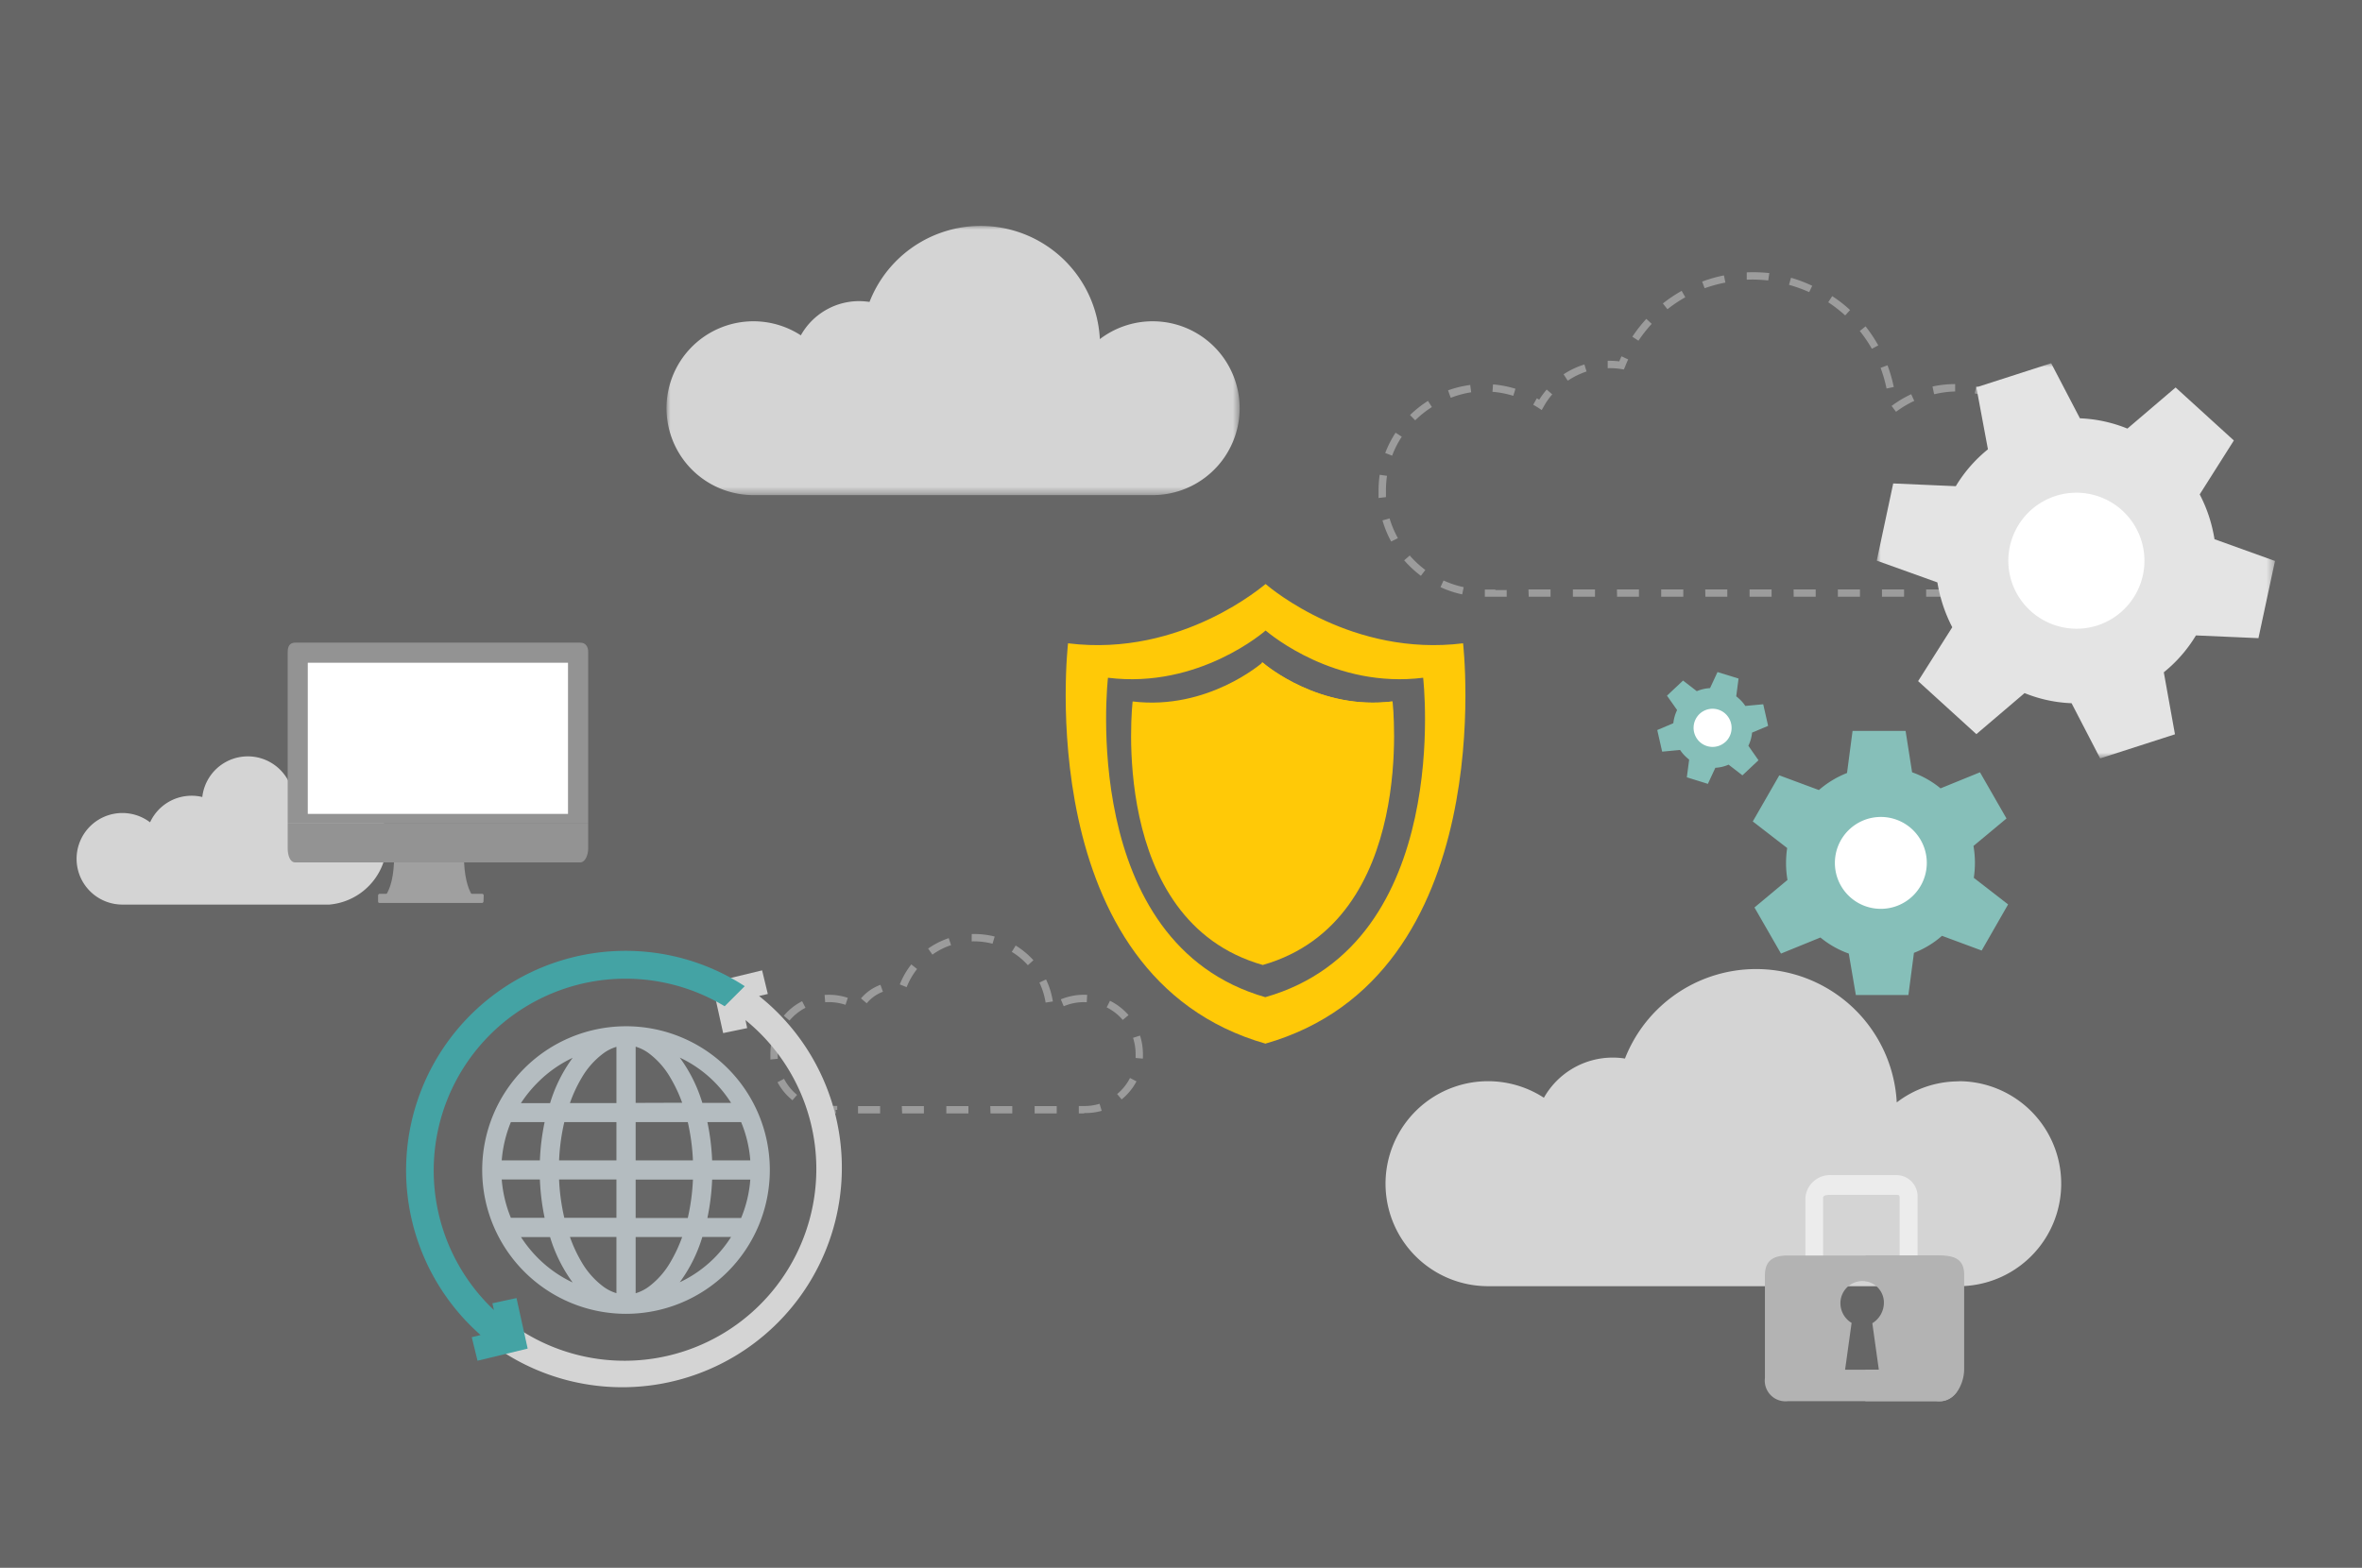
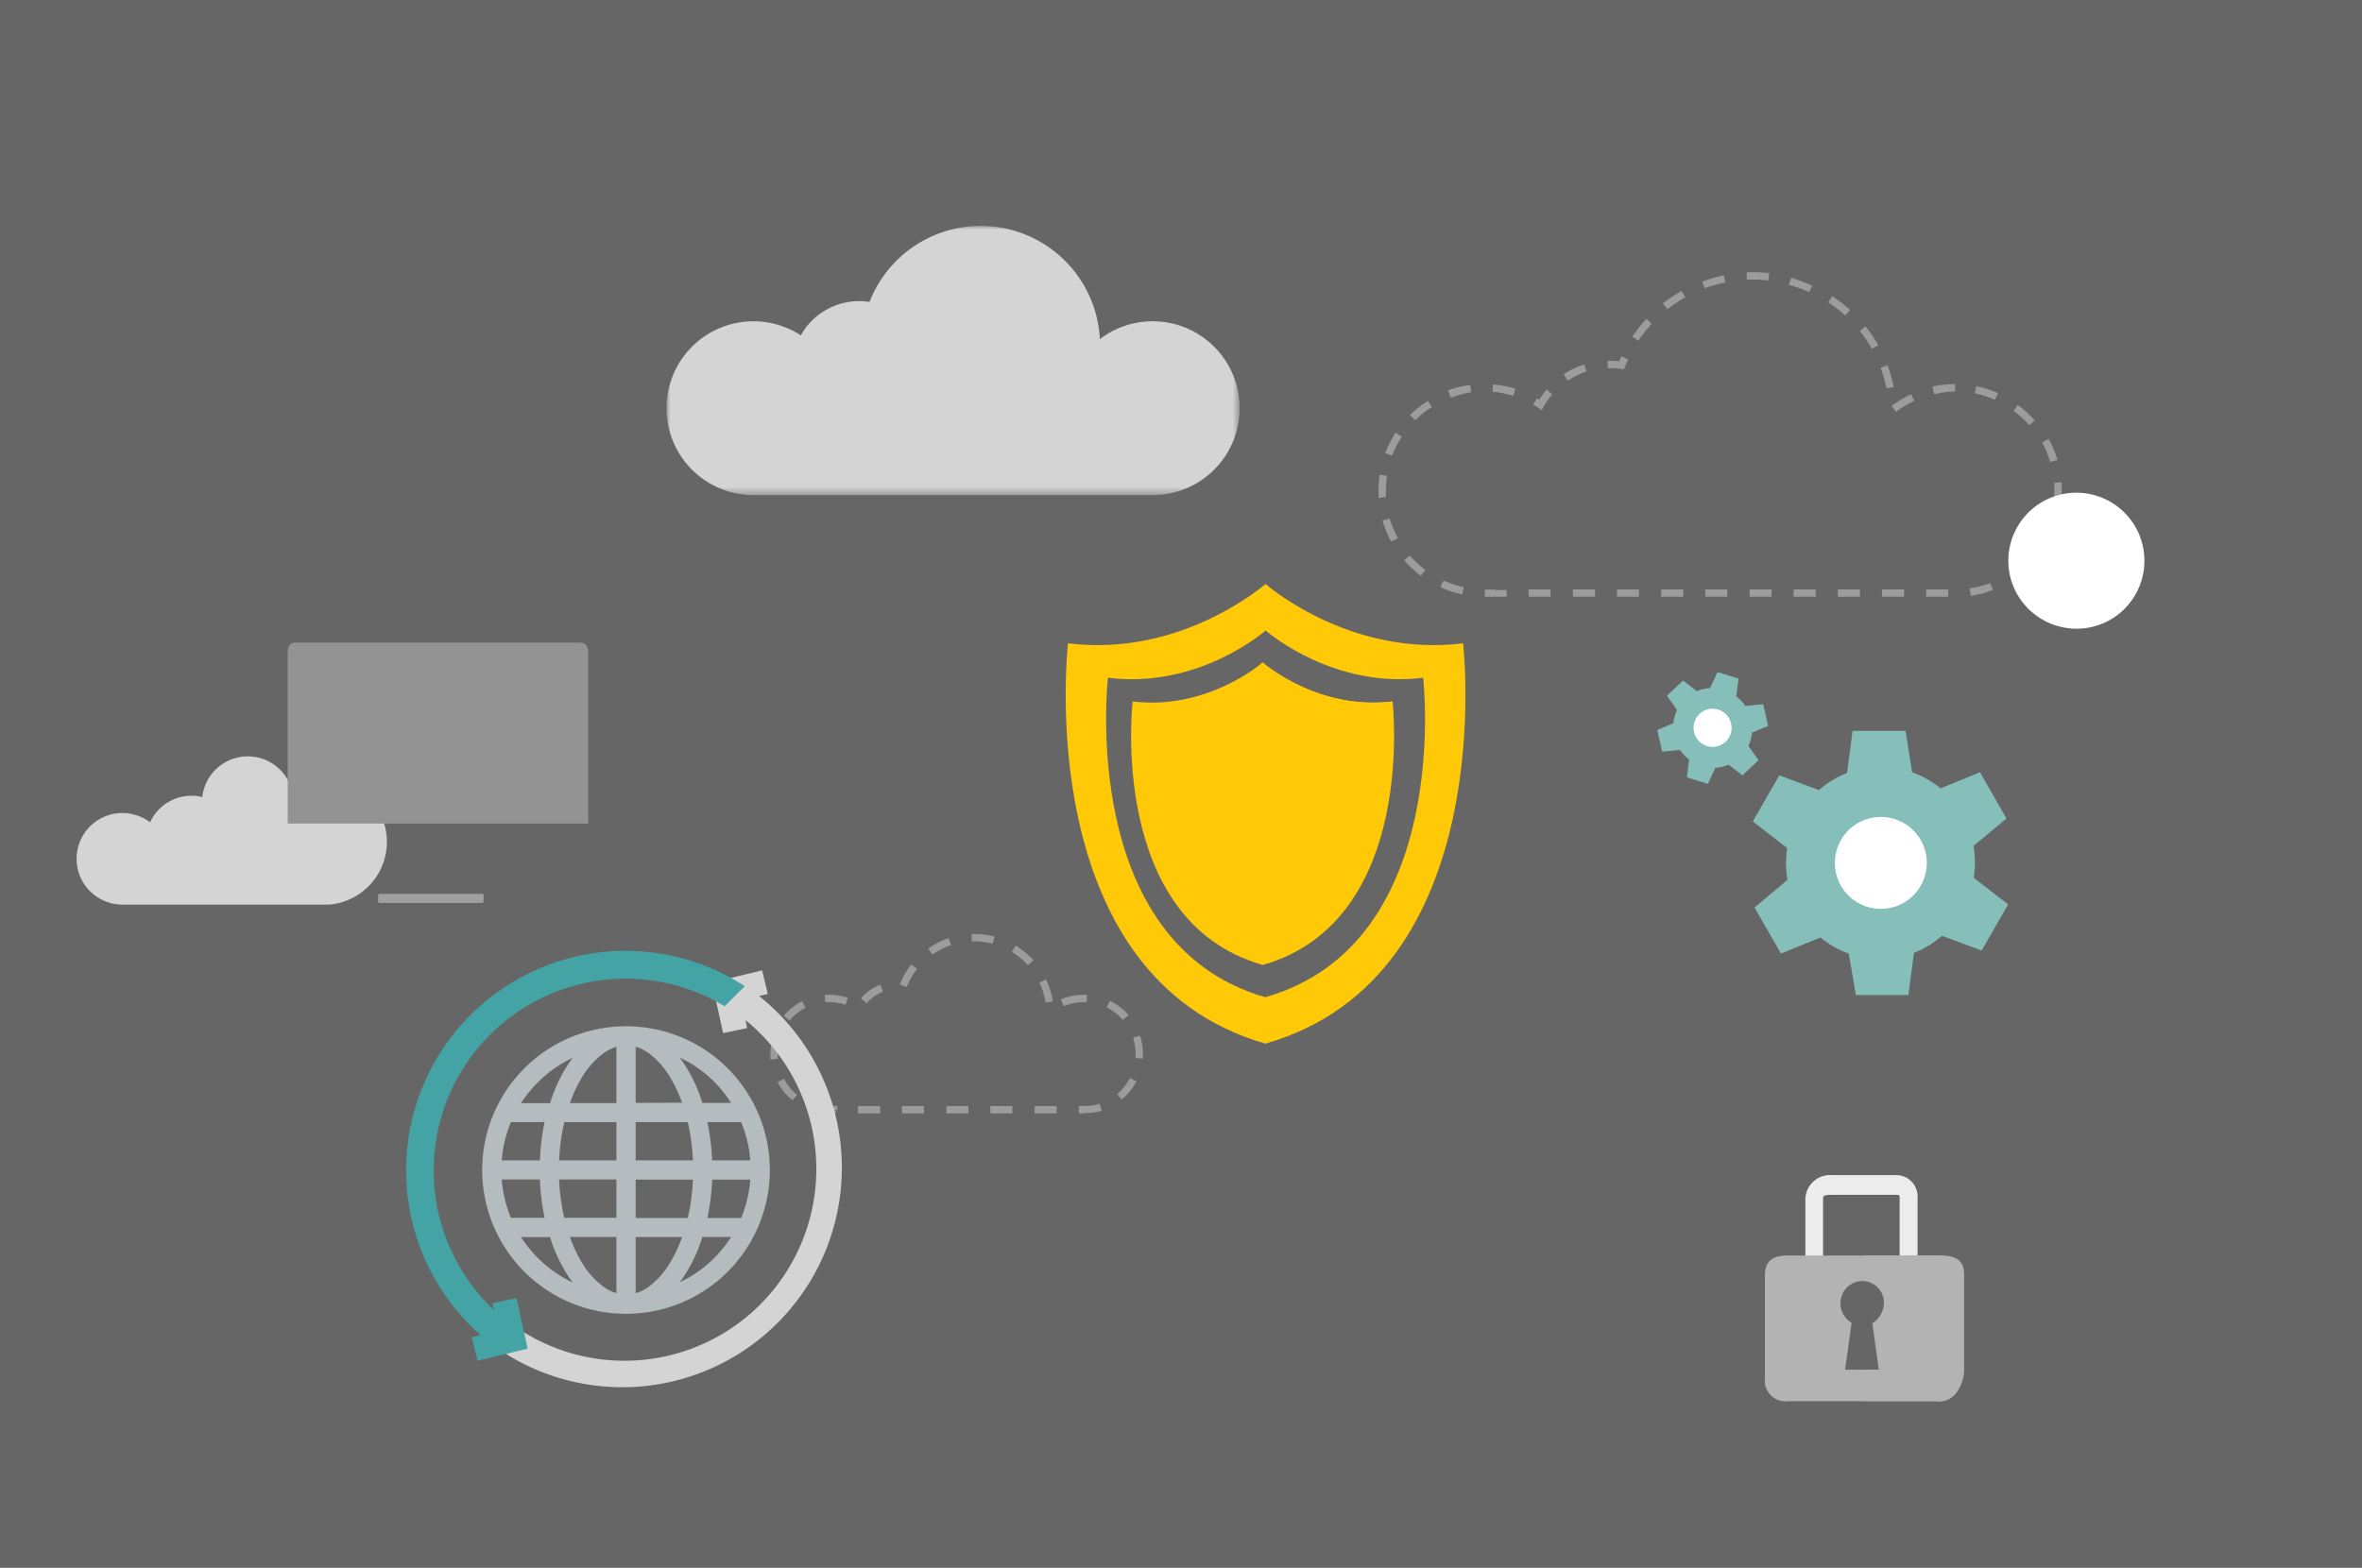
<svg xmlns="http://www.w3.org/2000/svg" viewBox="0 0 294 195.18">
  <rect x="0" y="0" width="294" height="195.18" fill="#333333" stroke="none" />
  <defs>
    <style>.cls-1,.cls-16{fill:#fff;}.cls-1,.cls-10,.cls-11,.cls-12,.cls-13,.cls-14,.cls-17,.cls-2,.cls-4,.cls-5,.cls-6,.cls-7,.cls-9{fill-rule:evenodd;}.cls-2{fill:#c6c6c6;}.cls-3{mask:url(#mask);}.cls-4{fill:#7b7b7b;}.cls-5{fill:#9ba6ab;}.cls-6{fill:#058486;}.cls-7{fill:#5daaa1;}.cls-8{mask:url(#mask-2-2);}.cls-9{fill:#dbdbdb;}.cls-10{fill:#fbd13b;}.cls-11{fill:#e6e6e6;}.cls-12{fill:#999;}.cls-13{fill:gray;}.cls-14{fill:#6f6f6f;}.cls-15{opacity:0.25;}.cls-17{fill:#ffc907;}</style>
    <mask id="mask" x="82.96" y="28.09" width="71.34" height="33.5" maskUnits="userSpaceOnUse">
      <g id="mask-2">
        <polygon id="path-1" class="cls-1" points="82.96 28.09 154.3 28.09 154.3 61.59 82.96 61.59 82.96 28.09" />
      </g>
    </mask>
    <mask id="mask-2-2" x="233.6" y="45.21" width="49.59" height="49.23" maskUnits="userSpaceOnUse">
      <g id="mask-4">
-         <polygon id="path-3" class="cls-1" points="283.19 94.43 283.19 45.21 258.39 45.21 233.6 45.21 233.6 94.43 283.19 94.43" />
-       </g>
+         </g>
    </mask>
  </defs>
  <title>s_1</title>
  <g id="レイヤー_2" data-name="レイヤー 2">
    <g id="レイヤー_1-2" data-name="レイヤー 1">
      <path id="Fill-1" class="cls-2" d="M36.37,98.47a5.7,5.7,0,0,0-11.19.76,5.27,5.27,0,0,0-1.33-.16,5.68,5.68,0,0,0-5.17,3.31,5.7,5.7,0,1,0-3.44,10.24H41A7.84,7.84,0,0,0,41,97,7.77,7.77,0,0,0,36.37,98.47Z" />
      <g id="Group-5">
        <g class="cls-3">
          <path id="Fill-3" class="cls-2" d="M143.48,40a10.82,10.82,0,0,0-6.58,2.22,14.85,14.85,0,0,0-28.67-4.63,9.1,9.1,0,0,0-1.29-.1,8.32,8.32,0,0,0-7.26,4.26,10.82,10.82,0,1,0-5.9,19.89l.75,0v0h48.95a10.82,10.82,0,1,0,0-21.64" />
        </g>
      </g>
      <path id="Fill-6" class="cls-4" d="M123.54,117.49a9.41,9.41,0,0,0-2.59-.29l0-.91a10.21,10.21,0,0,1,2.86.31Zm-7.48,1.36-.53-.75a9.66,9.66,0,0,1,2.56-1.3l.29.87A8.61,8.61,0,0,0,116.06,118.85Zm11.88,1.32a8.68,8.68,0,0,0-2-1.66l.48-.79a10,10,0,0,1,2.21,1.83ZM112,122.56a9.81,9.81,0,0,1,1.43-2.49l.72.57a9.09,9.09,0,0,0-1.3,2.26Zm18.15,2.26a9.46,9.46,0,0,0-.77-2.49l.82-.39a9.8,9.8,0,0,1,.85,2.74Zm-22.28.08-.7-.6a5.79,5.79,0,0,1,2.42-1.69l.31.86A4.83,4.83,0,0,0,107.89,124.9Zm-2.63.2a6.58,6.58,0,0,0-2.53-.32l-.07-.91a7.47,7.47,0,0,1,2.89.36Zm27.16.17-.36-.85a7.53,7.53,0,0,1,3.28-.56l-.05.92A6.4,6.4,0,0,0,132.42,125.27Zm7.35,1.71a6.3,6.3,0,0,0-2-1.56l.41-.82a7.42,7.42,0,0,1,2.31,1.78Zm-41.49.07-.7-.59a7.42,7.42,0,0,1,2.28-1.81l.42.82A6.4,6.4,0,0,0,98.28,127.05Zm44,4.75-.91-.08c0-.17,0-.34,0-.51a6.57,6.57,0,0,0-.32-2l.87-.28a7.42,7.42,0,0,1,.36,2.3A5.82,5.82,0,0,1,142.25,131.8Zm-46.37.11c0-.23,0-.47,0-.7a7.43,7.43,0,0,1,.34-2.2l.87.28a6.52,6.52,0,0,0-.29,1.92c0,.2,0,.41,0,.61Zm43.75,5-.59-.7a6.31,6.31,0,0,0,1.6-2l.81.42A7.16,7.16,0,0,1,139.63,136.86Zm-41,.07a7.19,7.19,0,0,1-1.86-2.24l.81-.43a6.39,6.39,0,0,0,1.62,2Zm5.41,1.64h-.76a7.19,7.19,0,0,1-2.07-.29l.25-.88a6.6,6.6,0,0,0,2.25.24l.49,0v.49H104Zm2.75,0h2.75v-.91h-2.75Zm5.49,0H115v-.91h-2.75Zm5.5,0h2.75v-.91h-2.75Zm5.5,0H126v-.91h-2.74Zm5.49,0h2.75v-.91h-2.75Zm6.2,0h-.7v-.92h.7a6.3,6.3,0,0,0,1.88-.28l.27.88A7.46,7.46,0,0,1,134.92,138.57Z" />
      <path id="Fill-8" class="cls-4" d="M220.09,34.92a17,17,0,0,0-2.67-.1l0-.91a18.86,18.86,0,0,1,2.81.09Zm-7.9,1-.32-.86a17.07,17.07,0,0,1,2.71-.77l.18.89A17.56,17.56,0,0,0,212.19,35.88Zm13,.45a18.32,18.32,0,0,0-2.51-.91l.25-.88a17.72,17.72,0,0,1,2.64,1ZM207.55,38.5l-.57-.72a18.38,18.38,0,0,1,2.34-1.57l.45.8A16.55,16.55,0,0,0,207.55,38.5Zm22.12.77a17.54,17.54,0,0,0-2.11-1.64l.5-.76a16.13,16.13,0,0,1,2.22,1.73Zm-25.73,3.15-.76-.5a17.71,17.71,0,0,1,1.74-2.22l.67.62A17.52,17.52,0,0,0,203.94,42.42Zm29.05,1a16.52,16.52,0,0,0-1.5-2.21l.72-.58A18.45,18.45,0,0,1,233.79,43ZM202.12,46l-.36-.06a9.09,9.09,0,0,0-1.65-.1l0-.92a9.85,9.85,0,0,1,1.44.07c.09-.21.18-.42.28-.63l.83.39c-.14.3-.27.6-.39.91Zm-7,1.37-.5-.77a10.06,10.06,0,0,1,2.59-1.22l.27.87A9.63,9.63,0,0,0,195.17,47.38Zm39.7,1a17.56,17.56,0,0,0-.74-2.57l.86-.32a18.11,18.11,0,0,1,.78,2.7Zm5.91.65-.19-.9a13.31,13.31,0,0,1,2.82-.3v.92A12.17,12.17,0,0,0,240.78,49.08Zm-52.37.26a12,12,0,0,0-2.59-.5l.07-.92a13.12,13.12,0,0,1,2.79.54Zm-7.81.18-.31-.86a13.08,13.08,0,0,1,2.76-.67l.12.91A12,12,0,0,0,180.6,49.52Zm67.77.32a11.56,11.56,0,0,0-2.52-.8l.18-.9a13.56,13.56,0,0,1,2.71.86ZM191.9,51.05l-.41-.27c-.21-.13-.43-.27-.65-.39l.45-.8.3.17a10.22,10.22,0,0,1,.93-1.26l.69.6a8.57,8.57,0,0,0-1.07,1.53Zm44.1.22-.55-.73a13.7,13.7,0,0,1,2.44-1.46l.38.83A12.75,12.75,0,0,0,236,51.27Zm-59.85,1.06-.64-.66a14,14,0,0,1,2.23-1.76l.49.77A12.27,12.27,0,0,0,176.15,52.33Zm76.47.61a12.71,12.71,0,0,0-2-1.78l.54-.74a13.13,13.13,0,0,1,2.1,1.91Zm-79.34,3.79-.86-.33a13.4,13.4,0,0,1,1.29-2.53l.77.5A11.65,11.65,0,0,0,173.28,56.73Zm81.91.79a12.7,12.7,0,0,0-1-2.43l.8-.45a13.13,13.13,0,0,1,1.11,2.62ZM171.59,62c0-.3,0-.59,0-.89a14.1,14.1,0,0,1,.14-2l.91.13a12.28,12.28,0,0,0-.13,1.82c0,.27,0,.55,0,.83Zm84.92.9-.91-.13a11.38,11.38,0,0,0,.11-1.66c0-.33,0-.66,0-1l.91-.07c0,.35,0,.7,0,1.05A13.34,13.34,0,0,1,256.51,62.89Zm-83.35,4.52a13.11,13.11,0,0,1-1.08-2.63l.88-.25A12.42,12.42,0,0,0,174,67Zm81.41.78-.77-.49A12.43,12.43,0,0,0,255,65.33l.86.31A13.44,13.44,0,0,1,254.57,68.19Zm-77.71,3.49a13.6,13.6,0,0,1-2.08-1.93l.69-.6a12.74,12.74,0,0,0,1.94,1.8Zm73.73.52-.5-.77a12.65,12.65,0,0,0,2.06-1.67l.65.65A13.12,13.12,0,0,1,250.59,72.2ZM182,74a12.78,12.78,0,0,1-2.7-.9l.38-.83a11.73,11.73,0,0,0,2.51.83Zm63.3.16-.13-.91a12.34,12.34,0,0,0,2.56-.66l.33.86A13.82,13.82,0,0,1,245.3,74.19Zm-57.76.13h-2.72V73.4l.82,0,.49,0v.06h1.41Zm2.74,0H193v-.91h-2.75Zm5.5,0h2.75v-.91h-2.75Zm5.5,0H204v-.91h-2.74Zm5.49,0h2.75v-.91h-2.75Zm5.5,0H215v-.91h-2.75Zm5.5,0h2.74v-.91h-2.74Zm5.49,0H226v-.91h-2.75Zm5.5,0h2.75v-.91h-2.75Zm5.49,0H237v-.91h-2.75Zm5.5,0h2.75v-.91h-2.75Z" />
-       <path id="Fill-10" class="cls-2" d="M243.84,134.63a12.66,12.66,0,0,0-7.75,2.62,17.53,17.53,0,0,0-33.83-5.46,9.42,9.42,0,0,0-1.51-.12,9.84,9.84,0,0,0-8.58,5,12.76,12.76,0,1,0-7,23.46l.9,0v0h57.73a12.76,12.76,0,1,0,0-25.52" />
      <path id="Fill-14" class="cls-5" d="M88.89,156.64a15.28,15.28,0,0,1-4.28,3A18.55,18.55,0,0,0,87.42,154H91A15.53,15.53,0,0,1,88.89,156.64Zm-24-2.62h3.58a18.78,18.78,0,0,0,2.81,5.65,15.42,15.42,0,0,1-4.28-3A16,16,0,0,1,64.84,154ZM67,134.7a15.22,15.22,0,0,1,4.28-3,18.61,18.61,0,0,0-2.81,5.64H64.84A16,16,0,0,1,67,134.7Zm24,2.61H87.42a18.61,18.61,0,0,0-2.81-5.64,15.08,15.08,0,0,1,4.28,3A15.46,15.46,0,0,1,91,137.31Zm-2.36,7.16a28.93,28.93,0,0,0-.59-4.77h4.2a15.47,15.47,0,0,1,1.14,4.77Zm-9.52,7.17v-4.78h7.13a26.47,26.47,0,0,1-.64,4.78Zm4.35,5.46a10.19,10.19,0,0,1-2.74,3.11,5.38,5.38,0,0,1-1.61.8v-7h5.79A18.24,18.24,0,0,1,83.47,157.1ZM76.73,154v7a5.26,5.26,0,0,1-1.61-.8,10.21,10.21,0,0,1-2.75-3.11A17.48,17.48,0,0,1,70.94,154Zm-7.14-7.16h7.14v4.78H70.24A25.61,25.61,0,0,1,69.59,146.86Zm-6,4.78a15.75,15.75,0,0,1-1.14-4.78H67.2a28.92,28.92,0,0,0,.59,4.78ZM76.73,139.7v4.77H69.59a25.62,25.62,0,0,1,.65-4.77Zm-4.36-5.46a10.09,10.09,0,0,1,2.75-3.11,5.26,5.26,0,0,1,1.61-.8v7H70.94A17.37,17.37,0,0,1,72.37,134.24Zm6.75,3.07v-7a5.38,5.38,0,0,1,1.61.8,10.07,10.07,0,0,1,2.74,3.11,18.13,18.13,0,0,1,1.44,3.07Zm6.49,2.39a26.48,26.48,0,0,1,.64,4.77H79.12V139.7Zm-17.82,0a28.93,28.93,0,0,0-.59,4.77H62.45a15.76,15.76,0,0,1,1.14-4.77Zm20.26,11.94a28.92,28.92,0,0,0,.59-4.78h4.75a15.46,15.46,0,0,1-1.14,4.78ZM77.92,127.77a17.9,17.9,0,1,0,17.9,17.9A17.89,17.89,0,0,0,77.92,127.77Z" />
      <path id="Fill-16" class="cls-2" d="M95.57,123.75l-.71-2.94-6.25,1.51,1.4,6.3L93,128l-.21-1a23.88,23.88,0,0,1-28.89,38L62,167.92A27.33,27.33,0,0,0,94.48,124Z" />
      <path id="Fill-18" class="cls-6" d="M77.9,118.38a27.32,27.32,0,0,0-18.08,47.83l-1.1.27.72,2.93,6.24-1.51-1.39-6.29-3,.65.19.84a23.88,23.88,0,0,1,28.72-37.82l2.5-2.5a27.18,27.18,0,0,0-14.85-4.4" />
      <g id="Page-1">
        <path id="Fill-1-2" data-name="Fill-1" class="cls-7" d="M238,96.15a11.59,11.59,0,0,1,3.54,2l4.91-2,3.3,5.75-4.11,3.42a12.26,12.26,0,0,1,.18,2.11,12.73,12.73,0,0,1-.14,1.86l4.27,3.31-3.29,5.74-4.94-1.83a11.62,11.62,0,0,1-3.49,2.12l-.69,5.25H231l-.88-5.16a11.75,11.75,0,0,1-3.53-2l-4.91,2-3.3-5.74,4.11-3.43a12.15,12.15,0,0,1-.18-2.1,12.76,12.76,0,0,1,.14-1.87l-4.28-3.31,3.3-5.74,4.93,1.83a12,12,0,0,1,3.5-2.12l.69-5.24h6.6Z" />
        <path id="Fill-5" class="cls-1" d="M234.07,113.15a5.72,5.72,0,1,0-5.68-5.71,5.71,5.71,0,0,0,5.68,5.71" />
        <g id="Group-9">
          <g class="cls-8">
            <path id="Fill-7" class="cls-9" d="M258.89,52.08a17.48,17.48,0,0,1,5.91,1.28l6-5.12,7.25,6.6-4.25,6.71A18.41,18.41,0,0,1,275,64.43a18.86,18.86,0,0,1,.64,2.7l7.53,2.71-2.06,9.61-7.78-.34a17.41,17.41,0,0,1-4,4.59l1.39,7.72-9.31,3-3.56-6.87A17.29,17.29,0,0,1,252,86.29l-6,5.11-7.25-6.6L243,78.09a18.37,18.37,0,0,1-1.2-2.88,18.91,18.91,0,0,1-.65-2.7L233.6,69.8l2.05-9.61,7.79.34a17.38,17.38,0,0,1,4-4.59L246,48.22l9.31-3Z" />
          </g>
        </g>
        <path id="Fill-12" class="cls-1" d="M261,77.89a8.47,8.47,0,1,0-10.61-5.47A8.51,8.51,0,0,0,261,77.89" />
        <path id="Fill-14-2" data-name="Fill-14" class="cls-7" d="M211.2,86.05a5,5,0,0,1,1.65-.38l.93-2,2.62.81-.29,2.21a6,6,0,0,1,.65.59,4.59,4.59,0,0,1,.48.61l2.23-.21.61,2.69-2,.84a4.73,4.73,0,0,1-.46,1.64l1.26,1.8-2,1.88-1.72-1.33a4.79,4.79,0,0,1-1.65.39l-.93,2-2.62-.81.29-2.21a6,6,0,0,1-.65-.59,5.34,5.34,0,0,1-.48-.61l-2.23.21-.61-2.69,2-.85a5,5,0,0,1,.47-1.64l-1.26-1.79,2-1.88Z" />
        <path id="Fill-18-2" data-name="Fill-18" class="cls-1" d="M214.77,92.37A2.39,2.39,0,0,0,214.9,89a2.36,2.36,0,0,0-3.34-.13,2.39,2.39,0,0,0-.13,3.36,2.36,2.36,0,0,0,3.34.13" />
      </g>
      <path id="Fill-66" class="cls-10" d="M202.2,68.76h0Z" />
-       <path id="Fill-70" class="cls-11" d="M237.55,157.39a1.11,1.11,0,0,1-1.1-1.14v-7.13c0-.38-.15-.36-.53-.36h-8c-.38,0-1,0-1,.36v7.13a1.1,1.1,0,1,1-2.2,0v-7.13a3.08,3.08,0,0,1,3.23-2.82h8a2.66,2.66,0,0,1,2.73,2.82v7.13a1.11,1.11,0,0,1-1.1,1.14" />
+       <path id="Fill-70" class="cls-11" d="M237.55,157.39a1.11,1.11,0,0,1-1.1-1.14v-7.13c0-.38-.15-.36-.53-.36h-8c-.38,0-1,0-1,.36v7.13a1.1,1.1,0,1,1-2.2,0v-7.13a3.08,3.08,0,0,1,3.23-2.82h8a2.66,2.66,0,0,1,2.73,2.82v7.13" />
      <path id="Fill-72" class="cls-12" d="M222.53,156.31c-1.86,0-2.85.65-2.85,2.51v12.75a2.58,2.58,0,0,0,2.85,2.88H241a2.66,2.66,0,0,0,3-2.88V158.82c0-1.86-1.11-2.51-3-2.51Zm11.33,14.22h-4.2l.81-5.83a2.86,2.86,0,0,1-1.39-2.46,2.75,2.75,0,0,1,2.71-2.75,2.68,2.68,0,0,1,2.7,2.68,3,3,0,0,1-1.44,2.57Z" />
      <path id="Fill-74" class="cls-12" d="M241.48,156.31h-9.3v3.18a2.62,2.62,0,0,1,2.74,2.57,3,3,0,0,1-1.4,2.62l.83,5.85h-2.17v3.92h9.3c1.86,0,3-2.14,3-4V158.7c0-1.85-1.1-2.39-3-2.39" />
-       <path id="Fill-76" class="cls-13" d="M59.73,112.33H47.06s2-.52,2-5.81c0-1.73,8.68-2.17,8.68-.16,0,5.49,2,6,2,6" />
      <path id="Fill-78" class="cls-13" d="M60.18,112.22a.2.2,0,0,1-.21.2H47.27a.2.2,0,0,1-.21-.2v-.73a.21.21,0,0,1,.21-.21H60a.21.21,0,0,1,.21.21Z" />
-       <path id="Fill-80" class="cls-14" d="M73.21,105.67c0,.68-.32,1.7-1,1.7H36.74c-.69,0-.93-1-.93-1.7v-3.14h37.4Z" />
      <path id="Fill-82" class="cls-14" d="M73.21,81.16c0-.67-.32-1.15-1-1.15H36.74c-.69,0-.93.48-.93,1.15v21.37h37.4Z" />
-       <polygon id="Fill-84" class="cls-1" points="38.31 101.33 70.7 101.33 70.7 82.51 38.31 82.51 38.31 101.33" />
      <g class="cls-15">
        <rect class="cls-16" width="294" height="195.18" />
      </g>
      <path id="Fill-62" class="cls-17" d="M157.49,124.15c23.5-6.68,19.65-39.77,19.65-39.77-10.95,1.37-19-5.38-19.61-5.88,0,0-8.25,7.3-19.62,5.88,0,0-3.84,33.1,19.65,39.79Zm.08,5.8c-29.45-8.38-24.63-49.86-24.63-49.86,14.25,1.78,24.56-7.41,24.59-7.38.72.62,10.85,9.09,24.58,7.38,0,0,4.82,41.46-24.63,49.85Z" />
      <path id="Fill-64" class="cls-17" d="M173.33,87.33c-9,1.13-15.69-4.44-16.17-4.86,0,0-6.8,6-16.18,4.86,0,0-3.17,27.3,16.2,32.81C176.5,114.62,173.33,87.33,173.33,87.33Z" />
      <path id="Fill-68" class="cls-17" d="M173.3,87.33c-9,1.13-15.7-4.44-16.18-4.86,0,0-.05,0-.05,0v37.6h0c19.36-5.53,16.19-32.8,16.19-32.8" />
    </g>
  </g>
</svg>